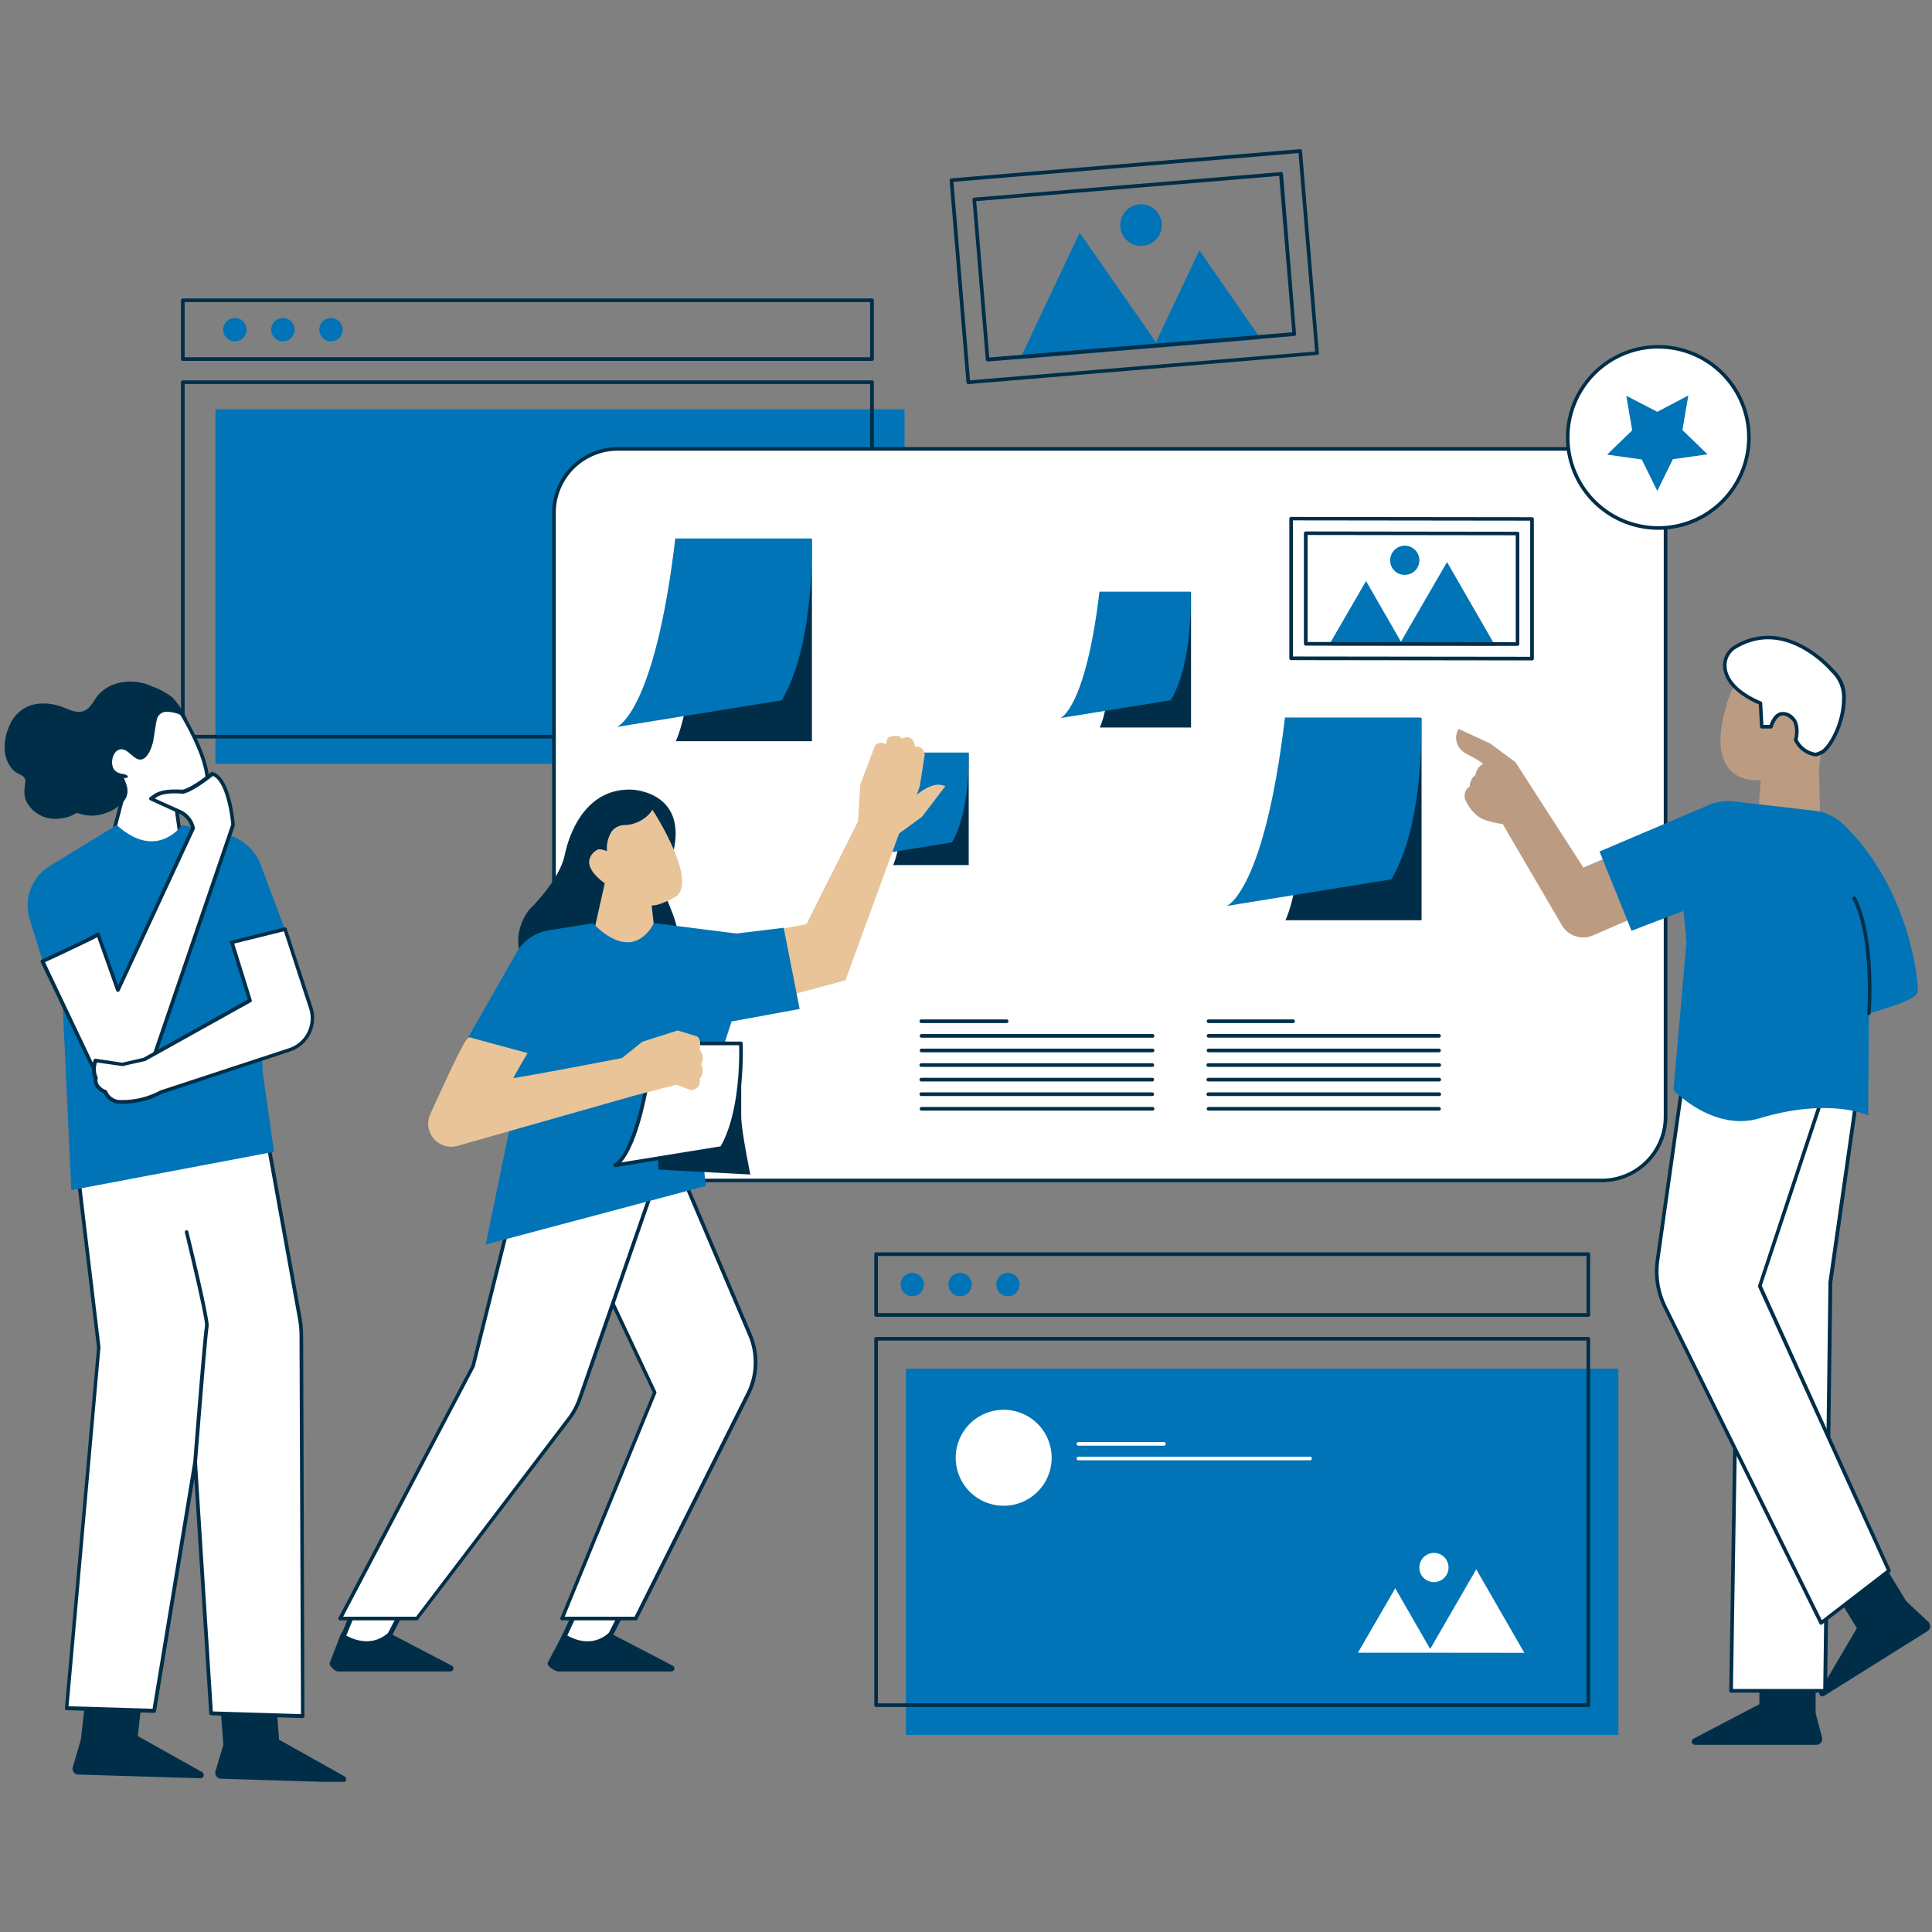
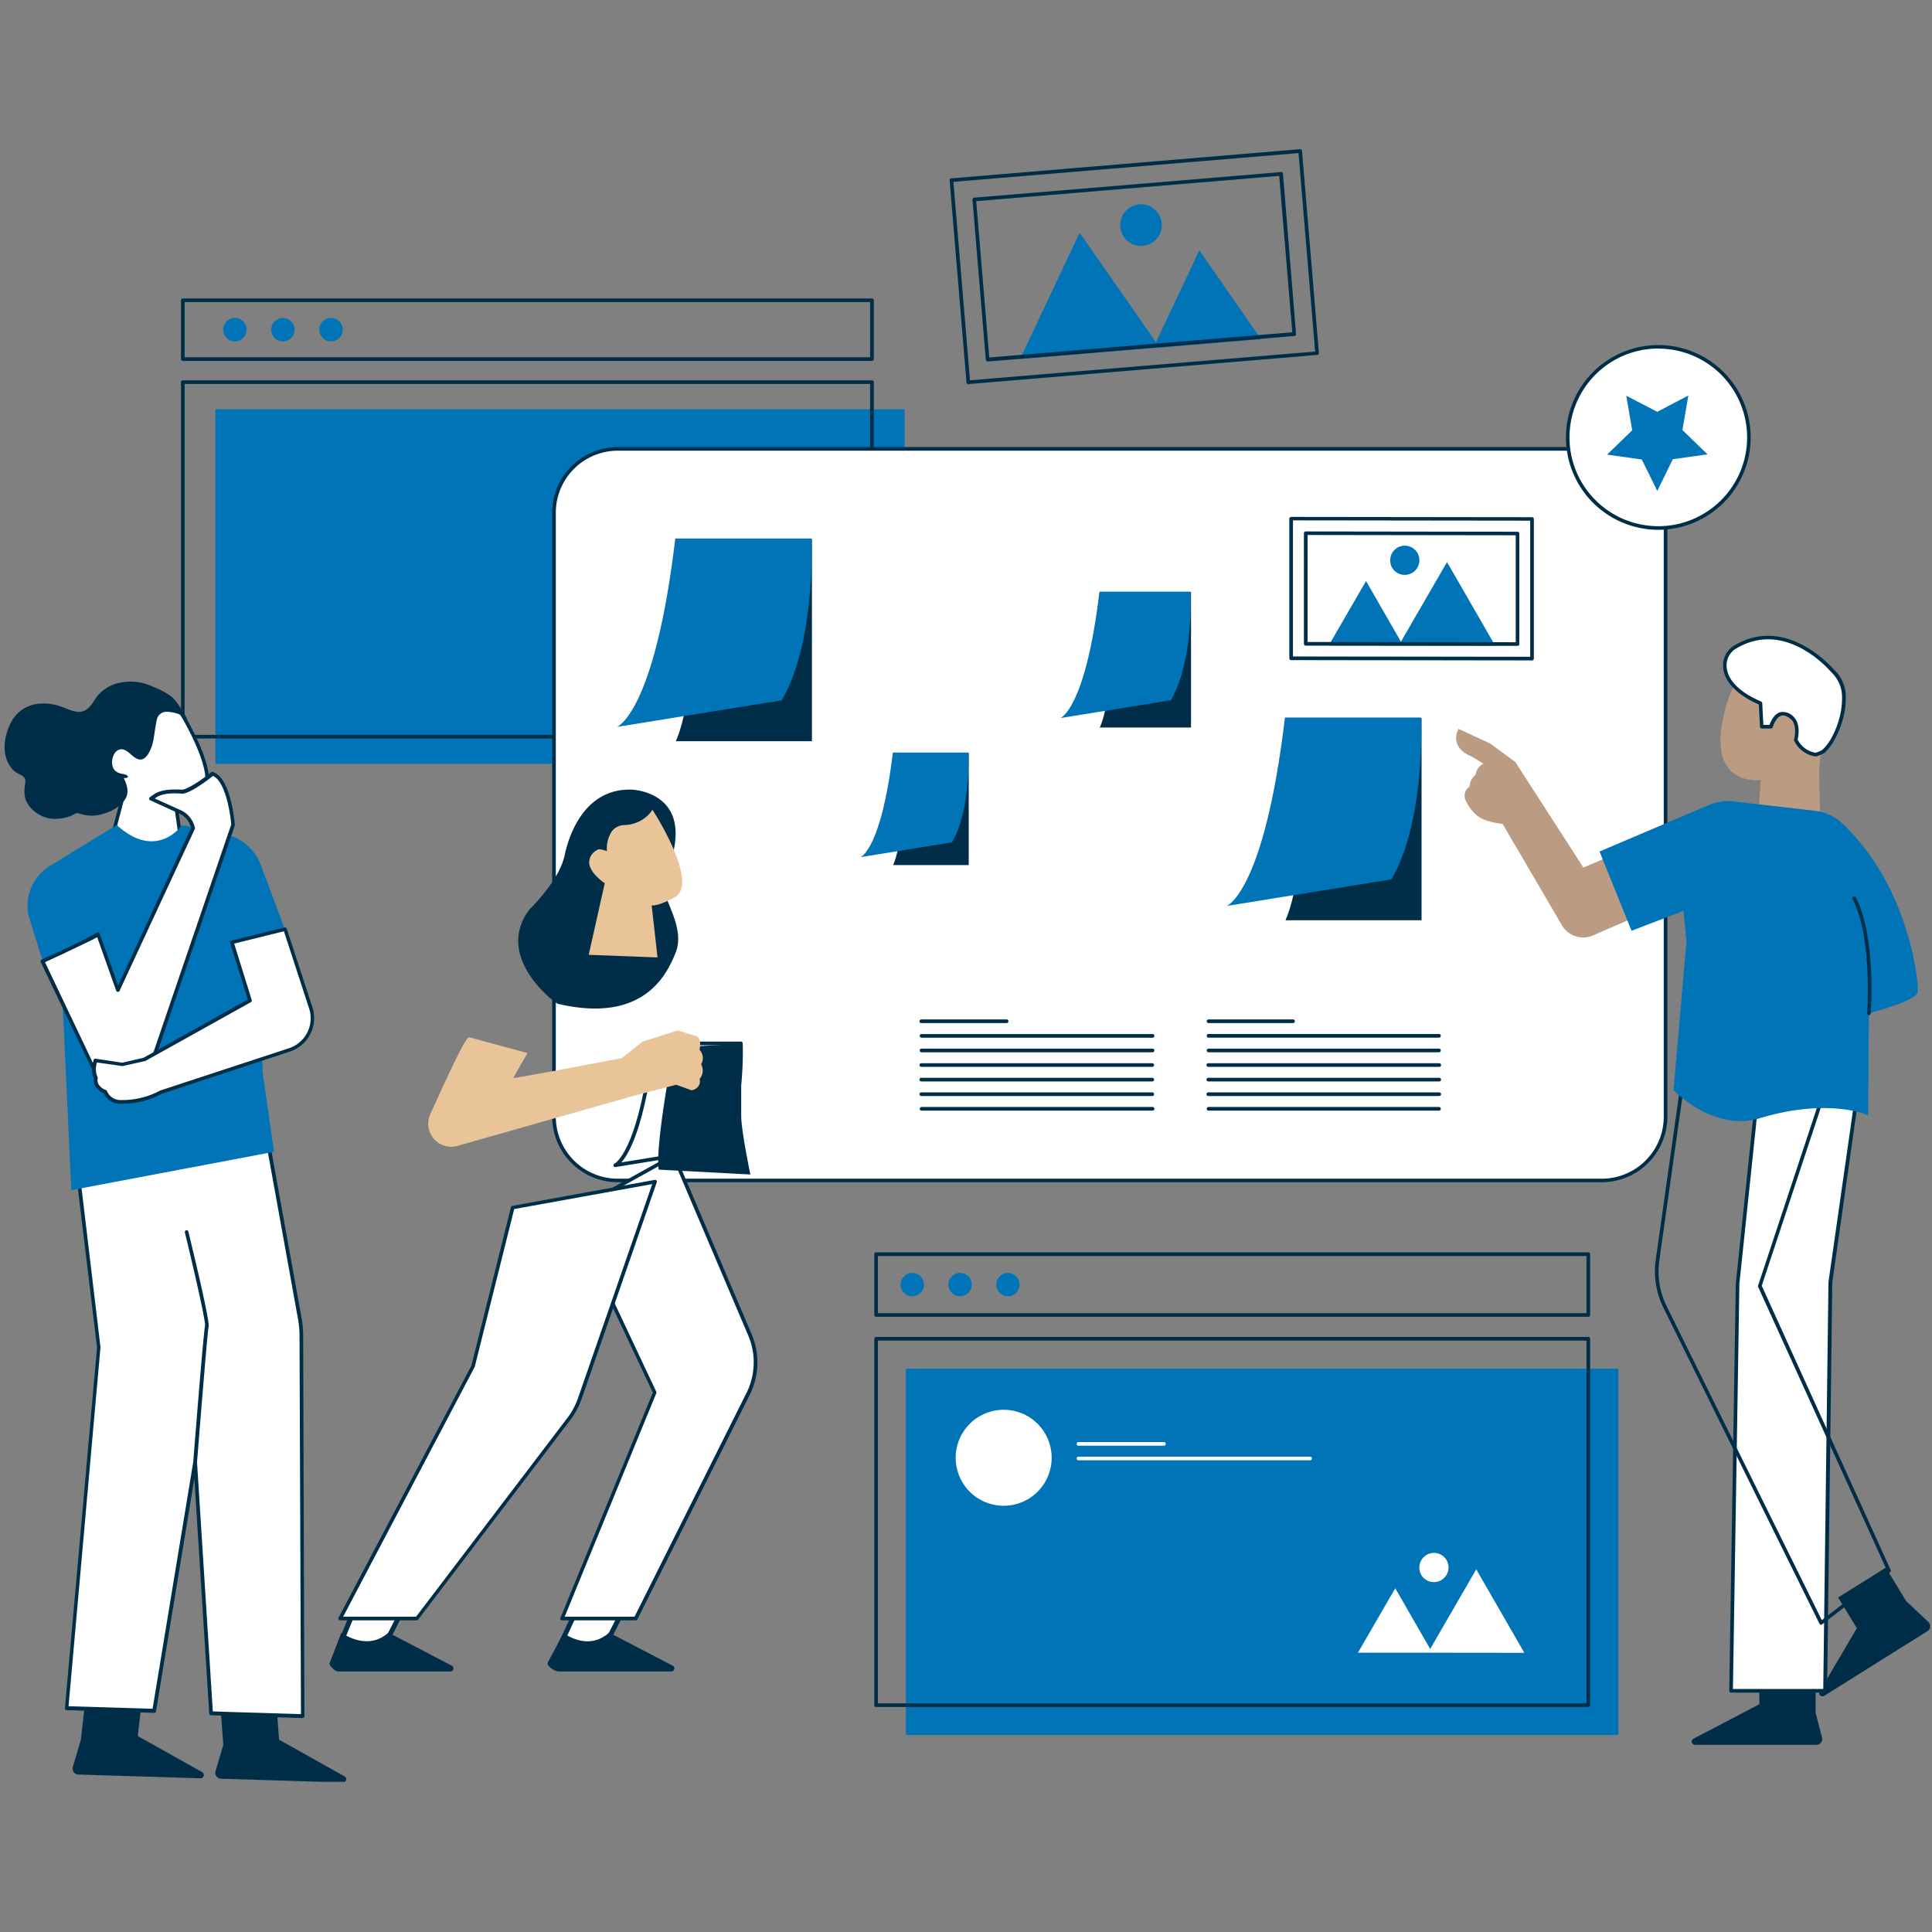
<svg xmlns="http://www.w3.org/2000/svg" width="1000" viewBox="0 0 750 750" height="1000" version="1.0">
  <rect x="0" y="0" width="750" height="750" fill="#808080" stroke="none" />
  <defs>
    <clipPath id="a">
      <path d="M28 658h107v33.703H28Zm0 0" />
    </clipPath>
    <clipPath id="b">
      <path d="M368 57.953h144V150H368Zm0 0" />
    </clipPath>
  </defs>
  <path fill="#002e49" d="M705.2 677.344h-47.18a1.252 1.252 0 0 1-1.25-.965c-.07-.29-.043-.567.082-.832.125-.27.316-.469.582-.602l25.554-13.379v-14.324h21.832v17.723l2.492 9.527c.043.168.07.332.075.504.008.172-.004.34-.04.508a2.316 2.316 0 0 1-.402.926 2.237 2.237 0 0 1-.77.656c-.152.078-.308.14-.472.184a2.493 2.493 0 0 1-.504.074ZM748.227 633.223 708.18 658.3c-.246.164-.52.23-.813.203a1.21 1.21 0 0 1-.762-.348 1.214 1.214 0 0 1-.375-.75c-.039-.297.02-.57.176-.82l14.418-24.535-7.265-11.906 18.511-11.59 7.91 13.004 8.606 8.078c.125.117.234.25.332.394.094.149.172.301.234.465.059.16.102.328.121.504a2.266 2.266 0 0 1-.645 1.898c-.12.122-.253.23-.401.325Zm0 0" />
  <path fill="#fff" d="m243.445 621.992-8.906 17.496-16.383-2.34 7.04-15.097Zm-104.851.227-6.153 14.945 16.477 2.324 8.887-17.496Zm0 0" />
  <path fill="#0074b7" d="M351.145 296.512H83.62V158.879h267.524ZM128.496 123.437a4.56 4.56 0 0 0-1.738.348c-.278.113-.54.254-.785.422a4.57 4.57 0 0 0-1.258 1.254c-.164.25-.305.512-.418.785a4.414 4.414 0 0 0-.348 1.742c0 .297.031.594.086.887.059.293.145.578.262.852.113.277.254.539.418.789a4.603 4.603 0 0 0 1.258 1.254c.246.164.507.304.785.417.273.118.558.204.851.262.293.059.59.086.887.086a4.377 4.377 0 0 0 1.742-.348c.278-.113.54-.253.785-.417a4.504 4.504 0 0 0 1.254-1.254 4.56 4.56 0 0 0 .422-4.27 4.48 4.48 0 0 0-.422-.785 4.322 4.322 0 0 0-.562-.688 4.17 4.17 0 0 0-.692-.566 4.218 4.218 0 0 0-.785-.422 4.65 4.65 0 0 0-1.742-.347Zm-18.644 0a4.678 4.678 0 0 0-1.742.34c-.278.114-.54.254-.79.418a4.602 4.602 0 0 0-1.683 2.04 4.571 4.571 0 0 0-.352 1.742 4.518 4.518 0 0 0 .344 1.742c.113.277.25.539.418.785.164.25.351.48.562.691a4.4 4.4 0 0 0 .692.57c.246.165.508.305.785.423a4.65 4.65 0 0 0 1.742.347 4.518 4.518 0 0 0 1.742-.344c.278-.113.54-.254.785-.421.25-.165.48-.352.692-.563.21-.21.402-.441.566-.691.168-.246.309-.512.422-.786a4.69 4.69 0 0 0 .348-1.742c0-.297-.031-.593-.09-.886a4.354 4.354 0 0 0-.676-1.637 4.54 4.54 0 0 0-1.246-1.254 4.583 4.583 0 0 0-.785-.418 4.34 4.34 0 0 0-.848-.262 4.847 4.847 0 0 0-.886-.094Zm-18.665 0a4.56 4.56 0 0 0-2.527.77 4.309 4.309 0 0 0-.687.566 4.57 4.57 0 0 0-.567.688c-.164.25-.304.512-.422.785a4.69 4.69 0 0 0-.257.856 4.49 4.49 0 0 0-.086.886 4.518 4.518 0 0 0 1.332 3.215c.21.211.441.399.687.567.25.164.512.304.79.417.273.118.558.204.85.262.294.059.59.086.888.086a4.49 4.49 0 0 0 1.742-.347c.273-.114.535-.254.785-.418.25-.168.476-.356.687-.567.215-.21.403-.441.567-.687a4.56 4.56 0 0 0 .766-2.527c.003-.302-.024-.598-.083-.891a4.583 4.583 0 0 0-1.242-2.332 4.478 4.478 0 0 0-1.48-.984 4.56 4.56 0 0 0-1.742-.344Zm0 0" />
  <g clip-path="url(#a)">
    <path fill="#002e49" d="m77.77 690.328-47.387-1.453a2.08 2.08 0 0 1-.516-.074 2.145 2.145 0 0 1-.484-.188c-.156-.082-.301-.18-.43-.293a2.177 2.177 0 0 1-.605-.84 2.036 2.036 0 0 1-.145-.5 2.272 2.272 0 0 1 .066-1.031l3.114-10.586 1.887-16.61 21.855.661-1.625 14.531 24.969 13.985c.258.148.441.36.554.633a1.278 1.278 0 0 1-.445 1.527c-.242.172-.512.25-.808.238Zm56.05-.7-25.476-14.284L107.246 661l-21.851-.66 1.3 16.984-3.035 10.246a2.308 2.308 0 0 0-.063 1.031 2.2 2.2 0 0 0 .15.497 2.315 2.315 0 0 0 1.031 1.133c.152.082.312.144.48.19.168.044.34.071.515.075l47.407 1.453c.273-.011.52-.101.734-.273.215-.168.36-.387.43-.653a1.216 1.216 0 0 0-.035-.78 1.24 1.24 0 0 0-.489-.614Zm0 0" />
  </g>
  <path fill="#fff" d="m28.762 443.11 16.984-8.438-.812-2.926 8.55-.906 28.172-13.926.305 10.965 18.871-1.98 15.473 85.636c.402 2.254.605 4.524.605 6.813l.508 147.785-35.516-1.074-6.187-97.38-15.684 95.567-.152.887-33.969-1.04 12.477-139.988-9.532-79.261Zm0 0" />
  <path fill="#002e49" d="M117.684 518.426a38.85 38.85 0 0 0-.641-6.926l-15.457-85.621a.692.692 0 0 0-.273-.445.676.676 0 0 0-.5-.141l-18.118 1.887-.28-10.192a.684.684 0 0 0-.099-.336.621.621 0 0 0-.246-.246.673.673 0 0 0-.336-.097.641.641 0 0 0-.34.078l-28.062 13.87-8.418.868a.836.836 0 0 0-.527.32.653.653 0 0 0-.094.586l.68 2.36-16.532 8.168c-.296.152-.421.39-.378.718l9.605 79.864-12.473 139.992c-.011.199.043.375.168.527.137.153.305.23.512.227l33.969 1.039a.682.682 0 0 0 .468-.156.672.672 0 0 0 .247-.43l14.89-90.32 5.774 91.171a.697.697 0 0 0 .218.477.708.708 0 0 0 .48.203l35.516 1.074c.2 0 .368-.07.512-.207a.707.707 0 0 0 .227-.511ZM82.62 664.379l-6.133-96.7c1.602-20.343 4.114-51.14 4.492-52.593.602-2.172-6.437-31.16-7.851-36.953a.687.687 0 0 0-.309-.445.681.681 0 0 0-.535-.09.678.678 0 0 0-.437.32.664.664 0 0 0-.078.535c3.187 13.098 8.152 34.516 7.832 36.254-.586 2.074-4.172 47.574-4.586 52.84L59.238 663.34l-32.629-.98 12.399-139.387-9.438-79.262v-.227l16.61-8.191a.694.694 0 0 0 .324-.352.69.69 0 0 0 .035-.476l-.586-2.133 7.66-.719h.246l27.121-13.566.262 9.851c.012.2.09.368.242.5a.688.688 0 0 0 .532.18l18.25-1.89 15.343 84.925c.426 2.25.645 4.52.66 6.813l.567 146.992Zm0 0" />
  <path fill="#0074b7" d="M351.676 531.297h276.582V673.53H351.676Zm0 0" />
  <path fill="#002e49" d="M338.504 286.68H70.977a.677.677 0 0 1-.508-.2.667.667 0 0 1-.211-.5V148.352c0-.2.07-.364.21-.504a.688.688 0 0 1 .509-.196h267.527a.674.674 0 0 1 .504.196c.14.14.21.304.21.504V285.98c0 .2-.07.364-.21.5a.662.662 0 0 1-.504.2Zm-266.828-1.414h266.09v-136.2H71.676Zm266.828-145.164H70.977a.673.673 0 0 1-.508-.196.673.673 0 0 1-.211-.5V116.57c0-.199.07-.367.21-.507a.69.69 0 0 1 .509-.211h267.527c.195 0 .367.07.504.21.14.141.21.31.21.508v22.836c0 .196-.07.364-.21.5a.659.659 0 0 1-.504.196Zm-266.828-1.415h266.09V117.27H71.676Zm0 0" />
  <path fill="#fff" d="M646.582 199.04V433.5c0 .813-.043 1.621-.121 2.43a26.394 26.394 0 0 1-.36 2.402 25.33 25.33 0 0 1-.593 2.356c-.238.777-.512 1.539-.82 2.289a24.882 24.882 0 0 1-3.742 6.23 24.533 24.533 0 0 1-1.634 1.797 24.592 24.592 0 0 1-3.753 3.078 24.456 24.456 0 0 1-4.277 2.29 24.497 24.497 0 0 1-4.648 1.41c-.794.16-1.595.28-2.404.359a25.09 25.09 0 0 1-2.425.12H239.82c-.812 0-1.62-.034-2.43-.113a25.047 25.047 0 0 1-2.41-.351 25.766 25.766 0 0 1-2.363-.586 24.597 24.597 0 0 1-4.496-1.855 23.965 23.965 0 0 1-2.09-1.247c-.68-.449-1.332-.933-1.96-1.445a24.65 24.65 0 0 1-1.805-1.633 24.568 24.568 0 0 1-4.348-5.84 24.095 24.095 0 0 1-1.047-2.199 24.593 24.593 0 0 1-1.418-4.652 25.003 25.003 0 0 1-.363-2.406 25.314 25.314 0 0 1-.121-2.434V199.04c0-.81.043-1.622.12-2.427.083-.808.204-1.61.36-2.402.16-.797.36-1.582.594-2.36.238-.773.512-1.535.82-2.285a25.068 25.068 0 0 1 2.293-4.28c.45-.673.934-1.325 1.45-1.95a24.54 24.54 0 0 1 3.434-3.43 24.882 24.882 0 0 1 4.035-2.7c.714-.382 1.448-.726 2.195-1.038.75-.309 1.511-.582 2.289-.816a24.733 24.733 0 0 1 2.355-.594 24.979 24.979 0 0 1 4.832-.477h382.059c.812 0 1.62.04 2.425.121a24.517 24.517 0 0 1 4.762.95c.774.234 1.54.507 2.29.816.745.312 1.48.656 2.195 1.039a24.882 24.882 0 0 1 8.918 8.078 25.068 25.068 0 0 1 2.293 4.281c.308.75.582 1.512.82 2.286.234.777.433 1.562.594 2.359.156.793.277 1.594.359 2.402.078.805.121 1.617.121 2.426Zm0 0" />
  <path fill="#002e49" d="M621.805 458.941H239.82a25.428 25.428 0 0 1-12-3.02 27.06 27.06 0 0 1-2.144-1.284 25.686 25.686 0 0 1-5.535-5.02 25.686 25.686 0 0 1-1.493-2.008c-.46-.695-.89-1.406-1.285-2.144-.39-.735-.75-1.488-1.07-2.258a26.32 26.32 0 0 1-.844-2.352 25.328 25.328 0 0 1-.977-4.895 25.434 25.434 0 0 1-.128-2.495V199.039c.004-.832.043-1.664.129-2.496a25.328 25.328 0 0 1 2.89-9.504 24.97 24.97 0 0 1 2.777-4.152 25.051 25.051 0 0 1 1.676-1.852 26.01 26.01 0 0 1 1.852-1.68 26.666 26.666 0 0 1 2.008-1.488 25.933 25.933 0 0 1 4.402-2.355 25.607 25.607 0 0 1 9.742-1.95h381.985c.832 0 1.668.043 2.496.125a24.98 24.98 0 0 1 2.472.368c.817.164 1.625.367 2.426.61a25.356 25.356 0 0 1 4.61 1.914c.738.39 1.453.82 2.144 1.284.695.461 1.363.957 2.008 1.489.644.527 1.262 1.09 1.851 1.68.59.59 1.153 1.206 1.68 1.85a24.024 24.024 0 0 1 1.488 2.009c.465.691.895 1.406 1.286 2.144a25.356 25.356 0 0 1 1.914 4.61 25.153 25.153 0 0 1 .977 4.898c.081.832.124 1.664.124 2.496V433.5c0 .836-.043 1.668-.129 2.496a25.831 25.831 0 0 1-.98 4.89 25.18 25.18 0 0 1-.848 2.352c-.316.77-.676 1.52-1.07 2.254a25.234 25.234 0 0 1-2.774 4.145 26.009 26.009 0 0 1-1.68 1.851 26.927 26.927 0 0 1-1.85 1.676 24.879 24.879 0 0 1-2.009 1.484 25.234 25.234 0 0 1-6.75 3.192 24.98 24.98 0 0 1-4.895.977c-.827.081-1.66.124-2.491.124ZM239.82 174.961c-.785 0-1.574.039-2.355.117-.785.078-1.563.192-2.336.348-.774.152-1.535.344-2.29.574a24.127 24.127 0 0 0-6.383 3.02 24 24 0 0 0-6.637 6.637c-.436.656-.839 1.331-1.214 2.027a23.616 23.616 0 0 0-1.007 2.132c-.301.727-.567 1.47-.797 2.223-.23.754-.422 1.516-.574 2.29-.157.773-.27 1.55-.348 2.335-.078.781-.117 1.57-.117 2.356V433.5c0 .79.039 1.574.117 2.36.078.785.191 1.562.348 2.335.152.774.343 1.535.574 2.29a24.128 24.128 0 0 0 1.805 4.355 24.54 24.54 0 0 0 2.62 3.922c.5.61 1.032 1.191 1.587 1.75a24.93 24.93 0 0 0 1.75 1.586c.609.496 1.242.968 1.894 1.406.656.437 1.332.84 2.027 1.21.696.376 1.407.712 2.133 1.013.727.3 1.469.566 2.223.796.754.23 1.515.422 2.289.575.773.156 1.55.27 2.336.347.781.078 1.57.118 2.355.118h381.985a23.794 23.794 0 0 0 4.691-.465 23.07 23.07 0 0 0 2.29-.575c.753-.23 1.495-.496 2.222-.796.73-.301 1.441-.637 2.137-1.012a24.074 24.074 0 0 0 2.023-1.211 24.76 24.76 0 0 0 1.894-1.406 24 24 0 0 0 4.742-5.234c.438-.653.844-1.329 1.216-2.024.37-.695.707-1.406 1.007-2.133.305-.727.57-1.469.797-2.223.23-.754.422-1.515.574-2.289.157-.773.274-1.55.352-2.336.074-.785.113-1.57.117-2.359V199.04c0-.79-.039-1.575-.117-2.36a23.549 23.549 0 0 0-.348-2.336 23.069 23.069 0 0 0-.574-2.29 23.559 23.559 0 0 0-1.805-4.359 23.83 23.83 0 0 0-4.203-5.676 23.999 23.999 0 0 0-1.75-1.585 22.956 22.956 0 0 0-1.898-1.41 23.503 23.503 0 0 0-2.024-1.215 25.323 25.323 0 0 0-2.132-1.012c-.73-.3-1.473-.567-2.227-.797a23.069 23.069 0 0 0-2.289-.574 23.795 23.795 0 0 0-4.695-.465Zm0 0" />
  <path fill="#002e49" d="M262.336 287.738c6.906-14.55 12.266-76.207 12.266-76.207l40.593-2.3v78.507Zm289.512 69.504v-78.488l-40.594 2.285s-5.36 61.652-12.246 76.203Zm-89.493-74.828v-52.613l-27.21 1.547s-3.586 41.328-8.211 51.066ZM235.086 640.523l-18.305-2.62 7.813-16.852h20.379Zm-15.55-4.113 14.472 2.059 7.91-15.551h-16.137Zm-70.165 4.113-18.25-2.62 6.832-16.626 21.305-.246Zm-15.55-4.132 14.511 2.078 7.906-15.532-16.984.208Zm0 0" />
  <path fill="#002e49" d="M218.742 633.918s9.438 7.379 17.719-.148l24.723 12.87c.234.13.406.317.511.563a1.177 1.177 0 0 1-.343 1.399 1.16 1.16 0 0 1-.715.265h-43.782c-1.378 0-4.625-2.039-4.265-3.36Zm-90.847 11.852c-.286.32 1.886 3.097 3.359 3.097h43.629a1.16 1.16 0 0 0 .715-.265c.21-.168.343-.38.41-.641a1.152 1.152 0 0 0-.067-.758 1.14 1.14 0 0 0-.511-.562l-24.625-12.871c-8.344 7.546-18.27 0-18.27 0ZM346.71 335.82c3.774-8.074 6.813-42.308 6.813-42.308l22.536-1.285v43.593Zm0 0" />
  <path fill="#0074b7" d="M346.598 292.133h29.347s1.075 22.101-6.379 34.855l-35.5 5.758s8.079-3.039 12.532-40.613Zm0 0" />
-   <path fill="#e8c498" d="m367 305.176-9.117 11.945-8.832 6.414-20.852 57.012-42.992 11.59-2.848-27.48 30.684-5.907 20.043-39.895.867-14.246 5.793-15.27.192-.167c.39-.332.832-.563 1.328-.692.5-.132 1-.144 1.5-.046.379.101.718.277 1.02.53l.905-2.605.399-.152c.508-.207 3.148-1.168 4.547 0 .222.168.398.379.527.625.93-.605 1.93-.77 3-.492a3.341 3.341 0 0 1 1.387 1.258c.34.55.508 1.152.5 1.8v.454a3.32 3.32 0 0 1 1.89.128 3.54 3.54 0 0 1 1.395 1.2c.36.52.566 1.097.625 1.726v.172l-1.89 12.059-1.15 3.398c2.49-2.098 6.282-4.492 9.72-3.777Zm0 0" />
  <path fill="#fff" d="m261.563 448.598 29.57 69.507a26.916 26.916 0 0 1 1.687 5.54 27.333 27.333 0 0 1-.25 11.512 27.24 27.24 0 0 1-1.925 5.46l-43.88 87.68h-28.609l35.969-87.735-32.758-69.636Zm0 0" />
  <path fill="#002e49" d="M246.766 629.012h-28.61a.697.697 0 0 1-.586-.32.645.645 0 0 1 0-.66l35.86-87.454-32.707-69.332a.652.652 0 0 1-.043-.52.642.642 0 0 1 .347-.386l40.196-22.324a.565.565 0 0 1 .566 0 .653.653 0 0 1 .434.394l29.554 69.485a28.15 28.15 0 0 1 2.238 11.605 28 28 0 0 1-.753 5.89 28.194 28.194 0 0 1-1.977 5.606l-43.875 87.695a.7.7 0 0 1-.644.32Zm-27.551-1.414h27.117L290 540.297a26.429 26.429 0 0 0 1.871-5.305c.438-1.836.672-3.695.711-5.582a26.438 26.438 0 0 0-2.129-10.984l-29.25-68.79-38.914 21.61 32.48 69.031c.09.188.09.38 0 .567ZM216.57 389.684c-1.035-.247-24.89-18.004-11.132-36.54 0 0 11.664-11.132 13.777-21.19 2.113-10.06 8.965-25.95 25.95-25.423 0 0 21.19.531 16.417 23.309 0 0-5.832 11.113-3.172 18.004 2.66 6.886 6.871 14.832 3.774 22.25-3.094 7.414-11.72 27.55-45.614 19.59Zm0 0" />
  <path fill="#e8c498" d="M264.523 344.805a5.436 5.436 0 0 1-1.007 2.129 5.466 5.466 0 0 1-1.801 1.511c-4.059 2.153-6.926 3.153-8.738 3.059l2.28 20.176-26.722-1.02 6.23-27.8c-1.605-1.114-6.097-4.567-6.058-8.266a5.587 5.587 0 0 1 1.012-2.836c.297-.422.64-.793 1.035-1.117a5.585 5.585 0 0 1 1.293-.801l.226-.133h.247a7.748 7.748 0 0 1 3.113.754 12.144 12.144 0 0 1 .293-4.043 12.238 12.238 0 0 1 1.594-3.73 6.23 6.23 0 0 1 2.14-1.735c.84-.418 1.73-.64 2.672-.664a13.525 13.525 0 0 0 5.578-1.312 13.53 13.53 0 0 0 4.555-3.48l.812-1.15.735 1.188c.586.848 12.87 20.457 10.511 29.27Zm0 0" />
  <path fill="#fff" d="m254.277 458.754-29.195 84.203a28.038 28.038 0 0 1-3.773 7.438l-59.485 77.902h-29.797l51.594-97.832 15.418-61.653Zm0 0" />
  <path fill="#002e49" d="M161.824 629.012h-29.797a.65.65 0 0 1-.605-.36.639.639 0 0 1 0-.675L183 530.125l15.344-61.484c.07-.301.258-.477.562-.528l55.239-10.078c.27-.055.496.02.68.227a.73.73 0 0 1 .132.699l-29.195 84.184a29.729 29.729 0 0 1-3.961 7.55l-59.41 77.942a.674.674 0 0 1-.567.375Zm-28.61-1.414h28.31l59.105-77.657a27.656 27.656 0 0 0 3.773-7.246l28.801-83.039-53.598 9.703-15.304 61.22Zm0 0" />
-   <path fill="#0074b7" d="M310.422 391.684 284 396.53c-1.227 3.774-8.473 25.91-9.906 33.649-2.473 13.21-.172 29.215-.153 29.363l.114.832-85.508 22.742 11.777-57.164-19.984-20.758 20.89-36.668a17.828 17.828 0 0 1 2.348-2.71 17.73 17.73 0 0 1 2.84-2.188 17.942 17.942 0 0 1 6.68-2.5l17.101-2.7.336.34c5.305 5.305 10.211 7.551 14.55 6.907 5.532-.922 8.36-6.606 8.38-6.66l.305-.606h.66l31.515 3.985 18.285-2.227Zm0 0" />
  <path fill="#002e49" d="M255.691 454.055c-1.414-9.832 5.813-47.387 5.813-47.387l26.234-1.492v28.117c0 5.664 3.547 22.648 3.547 22.648Zm0 0" />
-   <path fill="#fff" d="M253.445 405.063h34.18s1.227 25.742-7.438 40.593l-41.347 6.719s9.418-3.492 14.605-47.313Zm0 0" />
  <path fill="#002e49" d="M238.84 453.055a.675.675 0 0 1-.434-.145.643.643 0 0 1-.246-.387.716.716 0 0 1 .434-.847s9.117-4.305 14.156-46.707a.694.694 0 0 1 .234-.442.692.692 0 0 1 .461-.183h34.18c.188 0 .352.066.484.199a.666.666 0 0 1 .211.48c0 1.059 1.153 26.137-7.547 40.993a.59.59 0 0 1-.492.336l-41.347 6.703Zm15.25-47.293c-3.774 31.156-9.7 41.875-12.871 45.48l38.515-6.23c7.551-13.207 7.305-35.137 7.192-39.25Zm0 0" />
  <path fill="#e8c498" d="M271.582 418.82c.254.934.14 1.82-.34 2.66-.637.961-1.523 1.54-2.66 1.735h-.246l-5.813-2.113-16.191 4.191-68.691 19.531a8.99 8.99 0 0 1-2.516.348 8.783 8.783 0 0 1-2.508-.375 8.947 8.947 0 0 1-5.586-4.867 8.964 8.964 0 0 1 .004-7.41c13.512-29.797 14.36-29.797 15.266-29.797h.113l22.383 6.074-.625 1.058c-1.887 3.207-3.906 6.774-4.926 8.665 5.852-.872 27.367-4.91 42.18-7.778l7.926-6.34 13.718-4.379 7.325 2.247h.113c1.719 1.132 1.34 3.98 1.055 5.246.351.375.632.796.843 1.265a4.747 4.747 0 0 1 .32 2.98 4.71 4.71 0 0 1-.558 1.415 4.833 4.833 0 0 1 .617 2.918c-.05.504-.18.992-.387 1.457-.203.465-.476.89-.816 1.27Zm0 0" />
  <path fill="#0074b7" d="M447.676 135.176v-.094l-51.711 4.305L419.12 90.32l29.629 42.555 16.836-35.703 23.945 34.516Zm-4.059-39.742a7.867 7.867 0 0 0 1.563-.29c.507-.144 1-.34 1.472-.585a8.264 8.264 0 0 0 1.332-.864 8.072 8.072 0 0 0 2.656-3.879 8.056 8.056 0 0 0 .344-3.136 7.974 7.974 0 0 0-.887-3.031 7.839 7.839 0 0 0-.867-1.329 7.825 7.825 0 0 0-1.113-1.132 7.938 7.938 0 0 0-1.312-.895 7.88 7.88 0 0 0-1.461-.617 8.11 8.11 0 0 0-1.551-.324 8.315 8.315 0 0 0-1.59-.012 8.199 8.199 0 0 0-1.558.3c-.508.153-1 .352-1.47.598-.468.25-.91.54-1.323.875a8.03 8.03 0 0 0-1.13 1.117c-.34.407-.636.844-.886 1.313a8.312 8.312 0 0 0-.617 1.465 7.836 7.836 0 0 0-.313 1.555 7.97 7.97 0 0 0-.008 1.585c.051.528.149 1.04.297 1.547a8.144 8.144 0 0 0 1.457 2.774 8.182 8.182 0 0 0 2.402 2.008 7.985 7.985 0 0 0 2.988.938c.524.058 1.052.065 1.575.019Zm0 0" />
  <path fill="#fff" d="m501.29 201.379 93.51.113v54.2l-93.51-.114Zm0 0" />
  <path fill="#002e49" d="m594.742 256.371-93.508-.113c-.199 0-.367-.07-.511-.207a.66.66 0 0 1-.207-.492v-54.2a.69.69 0 0 1 .21-.488.689.689 0 0 1 .489-.207l93.508.113a.68.68 0 0 1 .5.203c.14.133.21.301.218.493v54.199c0 .195-.07.36-.207.496a.663.663 0 0 1-.492.203Zm-92.812-1.527 92.093.113v-52.84l-92.093-.113Zm0 0" />
  <path fill="#0074b7" d="M544.715 250.578H515.8l14.496-25.023 13.547 23.55 17.89-30.91 18.664 32.403Zm.508-27.422a5.607 5.607 0 0 0 3.175-.898c.313-.2.606-.43.875-.692a5.73 5.73 0 0 0 1.262-1.824c.145-.344.258-.695.336-1.062.078-.364.121-.735.125-1.106a5.682 5.682 0 0 0-.402-2.184 5.941 5.941 0 0 0-.516-.988 5.527 5.527 0 0 0-.7-.867 5.766 5.766 0 0 0-1.831-1.25 5.677 5.677 0 0 0-4.352-.031 5.944 5.944 0 0 0-.984.523 5.521 5.521 0 0 0-.863.703 5.54 5.54 0 0 0-.711.86 5.603 5.603 0 0 0-.852 2.047c-.074.367-.11.734-.11 1.11a5.557 5.557 0 0 0 3.402 5.223 5.38 5.38 0 0 0 2.146.436Zm0 0" />
  <path fill="#fff" d="M678.95 169.79a36.033 36.033 0 0 1-.676 6.867 35.42 35.42 0 0 1-2.004 6.602 35.548 35.548 0 0 1-1.477 3.12 35.623 35.623 0 0 1-1.777 2.965 34.644 34.644 0 0 1-2.059 2.773c-.73.89-1.504 1.742-2.316 2.559a34.32 34.32 0 0 1-2.563 2.32 33.91 33.91 0 0 1-2.773 2.055 34.928 34.928 0 0 1-6.082 3.254 35.024 35.024 0 0 1-6.605 2.004c-1.13.222-2.27.394-3.415.507-1.148.11-2.297.168-3.45.168-1.155 0-2.304-.058-3.452-.168a35.965 35.965 0 0 1-3.414-.507 35.024 35.024 0 0 1-6.602-2.004 34.928 34.928 0 0 1-6.086-3.254 33.91 33.91 0 0 1-2.773-2.055 34.32 34.32 0 0 1-2.563-2.32 35.915 35.915 0 0 1-2.316-2.559 34.644 34.644 0 0 1-2.059-2.773c-.64-.961-1.234-1.95-1.777-2.965a35.548 35.548 0 0 1-1.477-3.121 35.42 35.42 0 0 1-1.164-3.254 35.221 35.221 0 0 1-.836-3.348 34.829 34.829 0 0 1-.507-3.418 35.1 35.1 0 0 1-.172-3.449c0-1.152.058-2.305.172-3.45a35.597 35.597 0 0 1 1.344-6.77 35.344 35.344 0 0 1 2.64-6.374 34.928 34.928 0 0 1 1.777-2.96 34.643 34.643 0 0 1 2.059-2.774 35.084 35.084 0 0 1 13.738-10.188 34.226 34.226 0 0 1 3.25-1.164 33.896 33.896 0 0 1 3.352-.84 34.751 34.751 0 0 1 6.867-.675 35.095 35.095 0 0 1 16.59 4.156 34.887 34.887 0 0 1 5.734 3.832 35.084 35.084 0 0 1 4.879 4.879c.734.89 1.418 1.816 2.059 2.773a34.928 34.928 0 0 1 3.254 6.086 35.344 35.344 0 0 1 1.164 3.25c.332 1.106.613 2.223.84 3.352a35.849 35.849 0 0 1 .675 6.867Zm0 0" />
  <path fill="#002e49" d="M643.754 205.664c-1.176 0-2.348-.059-3.516-.172a36.121 36.121 0 0 1-3.48-.52 35.437 35.437 0 0 1-6.727-2.038 35.835 35.835 0 0 1-6.199-3.313 36.004 36.004 0 0 1-2.828-2.098 34.672 34.672 0 0 1-2.606-2.363 35.535 35.535 0 0 1-4.46-5.433 36.213 36.213 0 0 1-1.81-3.016 35.325 35.325 0 0 1-1.503-3.184 35.138 35.138 0 0 1-1.184-3.312 34.073 34.073 0 0 1-.855-3.414 34.595 34.595 0 0 1-.516-3.48 35.174 35.174 0 0 1 0-7.028 34.93 34.93 0 0 1 .516-3.48c.226-1.153.512-2.29.855-3.415a35.535 35.535 0 0 1 2.688-6.492 35.654 35.654 0 0 1 3.906-5.847 36.355 36.355 0 0 1 4.969-4.97 36.003 36.003 0 0 1 5.844-3.905 36.965 36.965 0 0 1 3.183-1.504 35.535 35.535 0 0 1 3.313-1.184 34.342 34.342 0 0 1 3.414-.855 34.93 34.93 0 0 1 3.48-.516 35.193 35.193 0 0 1 7.028 0 34.93 34.93 0 0 1 3.48.516c1.152.226 2.29.511 3.414.855 1.125.34 2.23.734 3.313 1.184 1.086.449 2.144.953 3.183 1.504a36.003 36.003 0 0 1 5.844 3.906 36.355 36.355 0 0 1 4.969 4.969 36.003 36.003 0 0 1 3.906 5.847 35.253 35.253 0 0 1 1.504 3.18 35.437 35.437 0 0 1 2.04 6.727c.23 1.152.401 2.312.519 3.48.113 1.168.171 2.34.171 3.516 0 1.171-.058 2.343-.172 3.511a35.76 35.76 0 0 1-.519 3.48 35.152 35.152 0 0 1-2.04 6.727 35.325 35.325 0 0 1-1.503 3.184 36.003 36.003 0 0 1-3.906 5.844 35.535 35.535 0 0 1-2.364 2.605c-.828.832-1.699 1.621-2.605 2.363a36.003 36.003 0 0 1-5.844 3.907 36.298 36.298 0 0 1-6.496 2.691c-1.125.34-2.262.625-3.414.852-1.152.23-2.312.402-3.48.52-1.168.112-2.34.171-3.512.171Zm0-70.355c-1.133 0-2.258.054-3.383.168-1.121.109-2.238.273-3.344.496a33.92 33.92 0 0 0-6.468 1.96 34.16 34.16 0 0 0-3.059 1.45 33.52 33.52 0 0 0-2.902 1.738 34.46 34.46 0 0 0-9.512 9.512 34.576 34.576 0 0 0-1.742 2.902 35.236 35.236 0 0 0-1.446 3.059 33.992 33.992 0 0 0-1.14 3.187 33.562 33.562 0 0 0-.82 3.281 33.241 33.241 0 0 0-.497 3.348 33.626 33.626 0 0 0-.168 3.38c0 1.128.055 2.253.168 3.378.11 1.125.274 2.238.496 3.348a34.13 34.13 0 0 0 1.961 6.468 35.236 35.236 0 0 0 1.446 3.059c.535.996 1.113 1.96 1.742 2.902a33.202 33.202 0 0 0 2.016 2.715c.714.875 1.472 1.711 2.27 2.508.8.8 1.636 1.555 2.507 2.273a34.535 34.535 0 0 0 18.492 7.66 34.898 34.898 0 0 0 6.762 0 34.754 34.754 0 0 0 3.347-.496 34.319 34.319 0 0 0 6.465-1.965 34.535 34.535 0 0 0 8.68-5.2 34.545 34.545 0 0 0 8.535-10.397 34.125 34.125 0 0 0 1.445-3.059 34.13 34.13 0 0 0 1.96-6.469c.224-1.109.388-2.222.501-3.347.11-1.125.164-2.25.164-3.379s-.058-2.254-.168-3.379a35.756 35.756 0 0 0-.5-3.344 35.347 35.347 0 0 0-.824-3.28 35.492 35.492 0 0 0-1.14-3.184 35.197 35.197 0 0 0-1.45-3.055 33.494 33.494 0 0 0-1.742-2.899 34.433 34.433 0 0 0-15.469-12.691 33.525 33.525 0 0 0-3.183-1.14 34.96 34.96 0 0 0-3.277-.825 34.574 34.574 0 0 0-6.723-.664Zm0 0" />
  <path fill="#0074b7" d="m643.355 159.863 12.06-6.343-2.302 13.417 9.739 9.438-13.457 1.887-6.04 12.324-6.02-12.211-13.472-1.887 9.754-9.437-2.3-13.418Zm0 0" />
  <path fill="#bb9c83" d="m639.168 354.11-20.762 9.019a9.708 9.708 0 0 1-3.773.793 9.54 9.54 0 0 1-2.488-.324 9.437 9.437 0 0 1-2.325-.957 9.45 9.45 0 0 1-1.996-1.524 9.469 9.469 0 0 1-1.531-1.988l-22.969-39.274a29.958 29.958 0 0 1-6.812-1.546c-4.719-1.567-7.133-6.68-7.434-7.34a4.275 4.275 0 0 1-.383-3.117c.133-.524.36-1.008.676-1.446a4.269 4.269 0 0 1 1.16-1.101 5.441 5.441 0 0 1 .61-2.496 5.5 5.5 0 0 1 1.672-1.957 5.466 5.466 0 0 1 .945-2.547 5.436 5.436 0 0 1 2.039-1.793 37.67 37.67 0 0 0-5.758-3.414c-6.906-3.453-4.3-9.172-4.285-9.23l.453-.927 12.27 5.664 9.773 7.207 26.422 40.973 14.34-6.133Zm0 0" />
  <path fill="#fff" d="m721.672 419.707-11.152 77.957-2.04 158.637h-36.476l2.527-158.125 8.625-82.094Zm0 0" />
  <path fill="#002e49" d="M708.48 657.074h-36.476a.69.69 0 0 1-.508-.21.682.682 0 0 1-.21-.505l2.546-158.129 8.606-82.148a.677.677 0 0 1 .253-.484.668.668 0 0 1 .524-.157l38.515 3.547c.2.02.364.11.493.266a.785.785 0 0 1 .148.547l-11.078 78.035-2.02 158.523a.719.719 0 0 1-.227.543.74.74 0 0 1-.265.149.65.65 0 0 1-.3.023Zm-35.761-1.414h35.066l2.02-157.996 11.058-77.371-37.086-3.418-8.547 81.414Zm0 0" />
-   <path fill="#fff" d="m710.766 415.895-27.61 83.375 50.16 110.476-26.418 20.266-60.597-122.664a30.975 30.975 0 0 1-2.844-8.895 31.04 31.04 0 0 1-.082-9.336l10.813-76.582Zm0 0" />
  <path fill="#002e49" d="M706.973 630.73h-.172a.694.694 0 0 1-.469-.378l-60.578-122.664a31.564 31.564 0 0 1-2.918-9.086 31.517 31.517 0 0 1-.082-9.543l10.812-76.598a.664.664 0 0 1 .25-.45c.141-.113.301-.167.485-.156l56.504 3.305c.11.004.21.035.304.09a.7.7 0 0 1 .239.215c.062.09.101.191.12.297a.74.74 0 0 1-.023.32l-27.535 83.035 50.031 110.324c.075.153.09.309.051.473a.687.687 0 0 1-.258.399l-26.422 20.265a.745.745 0 0 1-.34.152Zm-52.106-217.382-10.719 75.937a30.28 30.28 0 0 0 .082 9.125 30.223 30.223 0 0 0 2.786 8.692l60.203 121.836 25.23-19.418-49.953-109.965a.767.767 0 0 1 0-.512l27.309-82.527Zm0 0" />
  <path fill="#bb9c83" d="m706.14 299.059.72 30.535-25.196-1.887 1.887-24.89c-2.567.226-8.246.187-12.059-4.04-4.472-4.945-4.773-13.832-.887-26.422 2.286-7.414 6.06-11.925 11.192-13.398 9.812-2.812 20.91 6.473 21.742 7.172.828.7 5.66 5.7 2.602 32.93Zm0 0" />
  <path fill="#0074b7" d="M744.469 384.906c-.188 1.246-1.582 2.906-10.38 5.871-3.546 1.207-7.073 2.188-8.605 2.602l-.261 39.633-1.418-.606c-.149 0-15.098-6.058-40.61 1.68a25.486 25.486 0 0 1-7.55 1.113c-14.098 0-25.118-11.152-25.665-11.719l-.32-.34 5.02-57.577-1.133-11.965-20.192 7.718-12.418-30.761 42.27-17.985a19.248 19.248 0 0 1 9.945-1.433l31.274 3.586c2.05.234 4.011.789 5.886 1.66a18.899 18.899 0 0 1 5.06 3.437c26.21 24.985 29.57 62.352 29.097 65.086Zm0 0" />
  <path fill="#fff" d="M673.363 251.313c20.172-12.188 37.93 9.003 37.93 9.003 9.191 7.547 2.398 26.422-3.547 31.422-.898.504-1.84.899-2.832 1.188a10.155 10.155 0 0 1-4.633-1.89 10.278 10.278 0 0 1-3.18-3.863c1.02-4.06 0-7.06-1.019-8.099-6.133-5.945-8.605 3.04-8.605 3.04h-3.547l-.508-9.134c-17.758-7.59-15.176-18.57-10.059-21.668Zm0 0" />
  <path fill="#002e49" d="M704.898 293.645h-.097a10.865 10.865 0 0 1-8.36-6.191.606.606 0 0 1 0-.454c.965-3.887 0-6.625-.828-7.414-1.531-1.492-2.89-2.078-4.058-1.758-2.285.625-3.36 4.438-3.38 4.473a.678.678 0 0 1-.253.367.736.736 0 0 1-.426.144h-3.547a.688.688 0 0 1-.488-.19.701.701 0 0 1-.23-.47l-.47-8.683c-11.495-5.059-13.609-11.172-13.835-14.399a8.918 8.918 0 0 1 .12-2.433 8.965 8.965 0 0 1 2.126-4.34 8.881 8.881 0 0 1 1.851-1.586c20.477-12.457 38.649 8.945 38.836 9.152.797.723 1.5 1.524 2.114 2.403a13.997 13.997 0 0 1 1.527 2.812c.406.996.691 2.024.863 3.082.172 1.059.227 2.125.16 3.195 0 8.266-4.359 17.665-8.304 20.93a12.625 12.625 0 0 1-3.078 1.32Zm-7.058-6.551c.336.676.746 1.3 1.23 1.875a9.501 9.501 0 0 0 1.637 1.531 9.461 9.461 0 0 0 4.113 1.71c.86-.241 1.676-.581 2.453-1.019 3.774-3.058 7.813-11.945 7.797-19.816.051-.977 0-1.95-.16-2.918a13.561 13.561 0 0 0-.789-2.812 13.392 13.392 0 0 0-3.297-4.781 43.118 43.118 0 0 0-11.324-9.06c-9.004-4.867-17.664-4.831-25.797.114a7.48 7.48 0 0 0-1.555 1.336 7.559 7.559 0 0 0-1.863 5.703c.207 2.945 2.227 8.606 13.38 13.379.269.113.405.316.417.605l.473 8.454h2.375c.418-1.227 1.718-4.266 4.191-4.926a5.654 5.654 0 0 1 1.52-.051 5.654 5.654 0 0 1 2.808 1.086c.41.305.774.66 1.086 1.062 1.32 1.243 2.246 4.434 1.305 8.528ZM616.578 662.66H340.086a.69.69 0 0 1-.492-.215.693.693 0 0 1-.203-.5V519.707a.696.696 0 0 1 .207-.488.724.724 0 0 1 .488-.211h276.492a.71.71 0 0 1 .715.699v142.238c0 .196-.07.367-.211.504a.682.682 0 0 1-.504.211Zm-275.773-1.414h275.074v-140.82H340.805ZM616.578 511.18H340.086a.693.693 0 0 1-.492-.22.687.687 0 0 1-.203-.5v-23.589c0-.195.066-.36.203-.5.133-.14.3-.21.492-.219h276.492c.195 0 .367.07.504.211.14.14.211.309.211.508v23.59c0 .2-.07.367-.211.508a.682.682 0 0 1-.504.21Zm-275.773-1.418h275.074V487.57H340.805Zm0 0" />
  <path fill="#0074b7" d="M395.797 498.664a4.49 4.49 0 0 1-.344 1.734 4.583 4.583 0 0 1-.418.786 4.54 4.54 0 0 1-.566.683 4.54 4.54 0 0 1-.684.567 4.583 4.583 0 0 1-1.633.675 4.49 4.49 0 0 1-.886.086 4.479 4.479 0 0 1-1.73-.343 4.583 4.583 0 0 1-.786-.418 4.54 4.54 0 0 1-.684-.567 4.54 4.54 0 0 1-.566-.683 4.583 4.583 0 0 1-.676-1.633 4.49 4.49 0 0 1-.086-.887 4.479 4.479 0 0 1 .344-1.73c.113-.278.254-.536.418-.786a4.54 4.54 0 0 1 .566-.683 4.54 4.54 0 0 1 .684-.567 4.583 4.583 0 0 1 1.633-.675c.293-.059.586-.086.883-.086a4.49 4.49 0 0 1 1.734.343c.277.114.535.254.785.418a4.742 4.742 0 0 1 1.25 1.25 4.583 4.583 0 0 1 .676 1.633c.059.293.086.586.086.883Zm-23.082-4.527c-.297 0-.59.027-.883.082a4.65 4.65 0 0 0-1.637.672c-.25.164-.476.351-.687.562-.211.207-.403.438-.567.684a4.311 4.311 0 0 0-.421.781 4.483 4.483 0 0 0-.266 2.621 4.435 4.435 0 0 0 .672 1.633 4.352 4.352 0 0 0 1.25 1.254c.246.168.508.308.781.422a4.56 4.56 0 0 0 3.469.004 4.504 4.504 0 0 0 2.035-1.668c.168-.247.305-.508.422-.782a4.49 4.49 0 0 0 .344-1.738 4.44 4.44 0 0 0-.344-1.726 4.53 4.53 0 0 0-.977-1.47 4.513 4.513 0 0 0-2.309-1.242 4.454 4.454 0 0 0-.882-.09Zm-18.567 0a4.49 4.49 0 0 0-1.734.343 4.733 4.733 0 0 0-.785.418 4.742 4.742 0 0 0-.684.567c-.21.207-.398.437-.562.683-.168.25-.309.508-.422.786-.113.273-.2.558-.258.847a4.795 4.795 0 0 0-.086.883c0 .3.031.594.086.887a4.612 4.612 0 0 0 .676 1.633 4.742 4.742 0 0 0 1.25 1.25 4.612 4.612 0 0 0 1.633.676c.293.058.586.085.886.085a4.479 4.479 0 0 0 1.73-.343c.278-.114.536-.254.786-.418a4.54 4.54 0 0 0 .684-.567 4.54 4.54 0 0 0 .566-.683 4.583 4.583 0 0 0 .676-1.633 4.49 4.49 0 0 0 .086-.887 4.479 4.479 0 0 0-.344-1.73 4.583 4.583 0 0 0-.418-.786 4.54 4.54 0 0 0-.566-.683 4.54 4.54 0 0 0-.684-.567 4.583 4.583 0 0 0-1.633-.675 4.479 4.479 0 0 0-.883-.086Zm0 0" />
  <path fill="#fff" d="m42.781 327.82 5.813-21.797c-1.774-1.226-9-9.058-8.965-12.91 0-1.886 4.605-1.886 6.871-3.246l.246-.129h.262a8.13 8.13 0 0 1 3.152.735c-.11-1.399.012-2.782.36-4.141.347-1.363.91-2.629 1.68-3.805 1.206-1.507 5.66-.472 5-2.492-2.813-8.453 10.323-4.754 10.456-4.922l.867-1.265.832 1.3c.547.852 13.207 21.176 10.832 30.309a5.764 5.764 0 0 1-1.058 2.203 5.701 5.701 0 0 1-1.867 1.57 22.03 22.03 0 0 1-8.832 3.172h-.153l2.36 16.512Zm0 0" />
  <path fill="#002e49" d="m70.637 329.707-27.856-1.074a.738.738 0 0 1-.547-.285.667.667 0 0 1-.113-.602l5.664-21.363c-2.324-1.887-8.91-9.211-8.851-13.211 0-1.754 2.113-2.285 4.152-2.813a11.96 11.96 0 0 0 3.055-1.039l.246-.129a.566.566 0 0 1 .36 0h.26c.84.012 1.657.145 2.454.395-.04-1.316.125-2.61.496-3.871.371-1.266.93-2.442 1.676-3.527.918-.84 2-1.262 3.246-1.262a4.644 4.644 0 0 0 1.68-.418 4.81 4.81 0 0 1-.496-2.563 4.85 4.85 0 0 1 .89-2.457c2.211-2.547 7.93-1.492 10.098-1.093h.246l.64-.907a.661.661 0 0 1 .586-.3c.25.003.446.109.586.32l.809 1.3c.566.868 13.457 21.438 10.93 30.876a6.422 6.422 0 0 1-1.184 2.48 6.414 6.414 0 0 1-2.102 1.766 25.805 25.805 0 0 1-8.492 3.226l2.246 15.739a.58.58 0 0 1-.171.566.67.67 0 0 1-.508.246Zm-26.95-2.453 26.137 1-2.246-15.719a.674.674 0 0 1 .192-.566.598.598 0 0 1 .546-.246 21.426 21.426 0 0 0 8.606-3.078 5.13 5.13 0 0 0 2.586-3.375c1.887-7.079-6.211-22.649-10.758-29.743l-.246-.398-.266.379c-.281.394-.601.34-1.433.187-1.754-.32-7.075-1.32-8.774.625a3.46 3.46 0 0 0-.531 1.727 3.488 3.488 0 0 0 .379 1.762c.184.468.148.914-.113 1.34-.453.757-1.528.906-2.66 1.078-1.133.168-1.981.28-2.36.753a11.897 11.897 0 0 0-1.574 3.618 11.804 11.804 0 0 0-.313 3.933.655.655 0 0 1-.32.602.618.618 0 0 1-.7 0 7.181 7.181 0 0 0-2.847-.66h-.172c-1.09.554-2.234.953-3.433 1.187-1.434.38-3.078.793-3.078 1.453 0 3.457 6.925 11.137 8.644 12.305.277.191.371.45.285.773Zm0 0" />
  <path fill="#0074b7" d="m70.695 320.27 16.985 3.683a18.56 18.56 0 0 1 4.37 1.55 18.768 18.768 0 0 1 6.962 6.024 18.733 18.733 0 0 1 2.16 4.106l10.226 27.25-9.906 38.14.492 15.364 4.395 30.742-78.695 14.887-3.774-81.149-7.094-7-5.078-16.324a18.059 18.059 0 0 1-1.023-6.031 18.151 18.151 0 0 1 1.05-6.023 18.21 18.21 0 0 1 3.005-5.329 17.82 17.82 0 0 1 2.136-2.207 17.868 17.868 0 0 1 2.477-1.808l25.93-15.875c15.605 14.21 25.382 0 25.382 0Zm0 0" />
  <path fill="#fff" d="M16.531 373.113c7.399-3.324 17.399-8.152 18.57-8.851l3-1.625 7.665 21.797 29.21-63.032a9.067 9.067 0 0 0-1.738-3.648 9.067 9.067 0 0 0-3.129-2.559l-11.457-5.152 1.434-1.04c3.457-2.452 9.758-1.792 10.836-1.66 3-.472 9-4.906 11.074-6.585l.492-.395.567.262c5.738 2.66 7.36 17.758 7.36 19.363v.282l-30.99 90.886a12.792 12.792 0 0 1-1.737 3.442 12.822 12.822 0 0 1-6.055 4.621c-1.219.449-2.477.703-3.774.77h-.851a12.671 12.671 0 0 1-3.61-.489 12.72 12.72 0 0 1-3.328-1.484 12.745 12.745 0 0 1-2.777-2.36 12.774 12.774 0 0 1-2.004-3.047Zm0 0" />
  <path fill="#002e49" d="M47.008 420.707a13.465 13.465 0 0 1-3.801-.523 13.553 13.553 0 0 1-8.54-7.25l-18.87-39.461a.745.745 0 0 1 0-.551c.074-.184.2-.32.375-.414 7.55-3.36 17.402-8.153 18.496-8.793l3.02-1.64a.694.694 0 0 1 .593-.048c.098.036.184.09.258.164.074.075.129.16.168.258l7.152 20.098 28.305-61.125a8.263 8.263 0 0 0-1.566-3.223 8.304 8.304 0 0 0-2.774-2.27l-11.492-5.245a.632.632 0 0 1-.414-.582.635.635 0 0 1 .281-.645l1.434-1.02c3.57-2.546 9.758-1.886 11.23-1.886 2.586-.473 7.871-4.168 10.645-6.414l.488-.399a.653.653 0 0 1 .738 0l.586.246c5.98 2.739 7.547 17.098 7.832 19.965v.211a.97.97 0 0 1 0 .3l-31.047 90.923c-.21.648-.472 1.277-.78 1.883-.31.609-.66 1.187-1.055 1.742a13.497 13.497 0 0 1-6.391 4.87 13.515 13.515 0 0 1-3.984.809Zm-29.531-47.18 18.457 38.82a12.322 12.322 0 0 0 4.902 5.274 12.352 12.352 0 0 0 7.016 1.649c1.222-.082 2.41-.34 3.558-.77a12.288 12.288 0 0 0 3.18-1.777 12.17 12.17 0 0 0 2.523-2.621c.715-1 1.266-2.082 1.653-3.247l31.007-90.808c-.546-6.04-2.644-16.797-7.003-18.777h-.188l-.133.113s-7.547 6.133-11.418 6.734h-.207c-.695 0-7.039-.808-10.32 1.547l-.434.305 10.32 4.64a9.746 9.746 0 0 1 3.376 2.73 9.723 9.723 0 0 1 1.87 3.915c.071.168.071.34 0 .508l-29.23 62.883a.669.669 0 0 1-.66.394c-.324-.008-.539-.164-.644-.473l-7.38-20.757-2.28 1.226c-1.172.527-10.7 5.192-17.95 8.473Zm0 0" />
  <path fill="#fff" d="m36.781 412.496.246-.848 10.453 1.567 8.438-1.887 41.121-22.95-7.02-22.476 20.758-5.132 10.059 30.742a12.889 12.889 0 0 1 .512 4.984 12.68 12.68 0 0 1-.473 2.473 12.87 12.87 0 0 1-.941 2.336 13.12 13.12 0 0 1-1.375 2.11 12.982 12.982 0 0 1-1.758 1.8 12.684 12.684 0 0 1-2.07 1.43c-.739.41-1.508.746-2.313 1.003l-49.86 16.418a31.536 31.536 0 0 1-13.812 3.774H47.52a6.348 6.348 0 0 1-5.61-2.125 6.268 6.268 0 0 1-1.09-1.762 6.197 6.197 0 0 1-3.246-2.68 3.89 3.89 0 0 1-.414-2.738 8.303 8.303 0 0 1-.754-2.984 8.351 8.351 0 0 1 .375-3.055Zm0 0" />
  <path fill="#002e49" d="M48.746 428.445H47.48a6.953 6.953 0 0 1-4.27-.847 6.89 6.89 0 0 1-1.726-1.371 6.892 6.892 0 0 1-1.21-1.84 6.57 6.57 0 0 1-3.305-2.735 4.45 4.45 0 0 1-.547-2.984 9.112 9.112 0 0 1-.719-3.133 9.172 9.172 0 0 1 .399-3.187l.246-.871a.664.664 0 0 1 .293-.395.648.648 0 0 1 .48-.094l10.324 1.547 8.227-1.887 40.535-22.644-6.867-21.93a.667.667 0 0 1 0-.547.733.733 0 0 1 .453-.359l20.664-5.133a.708.708 0 0 1 .512.074c.164.09.273.223.336.399l10.058 30.742a13.664 13.664 0 0 1-.972 10.309c-.41.785-.895 1.523-1.45 2.218a13.474 13.474 0 0 1-1.851 1.895 13.467 13.467 0 0 1-2.184 1.504c-.777.433-1.586.785-2.43 1.058l-49.71 16.399c-4.371 2.37-9.047 3.64-14.02 3.812Zm-1.285-1.433h1.285a31.1 31.1 0 0 0 13.473-3.684l49.879-16.379a12.29 12.29 0 0 0 5.809-3.996c.5-.625.933-1.289 1.3-1.996.371-.703.668-1.441.89-2.207a12.158 12.158 0 0 0 .438-4.715 12.265 12.265 0 0 0-.472-2.336l-9.852-30.191-19.305 4.793 6.813 21.91a.702.702 0 0 1-.32.828l-41.122 22.91h-.191l-8.453 1.887a.61.61 0 0 1-.266 0l-9.793-1.395v.266a7.483 7.483 0 0 0-.351 2.785c.058.953.289 1.86.691 2.723a.987.987 0 0 1 0 .453 3.17 3.17 0 0 0 .34 2.246 5.515 5.515 0 0 0 2.887 2.246c.203.082.34.227.414.434.242.566.562 1.082.972 1.543.407.46.875.847 1.41 1.156a5.557 5.557 0 0 0 1.704.644 5.59 5.59 0 0 0 1.82.075Zm-10.68-14.516ZM72.297 278.434c.133.28.512.886 0 .98-.508.094-.7-.547-.867-.734a5.327 5.327 0 0 0-2.7-1.68 14.4 14.4 0 0 0-3.96-.7 3.868 3.868 0 0 0-2.598.907 3.87 3.87 0 0 0-1.348 2.395c-.094.546-.207 1.058-.265 1.359-.32 1.754-.547 3.547-.848 5.305a16.91 16.91 0 0 1-1.98 6.113c-.833 1.36-2.098 2.793-3.778 2.433-2.926-.62-5.094-5.507-8.414-3.433-2.21 1.394-2.965 6.433-.437 8.133a6.12 6.12 0 0 0 2.078.867c.691.055 1.351.23 1.98.531 1.38.961-.414 1.227-1.133 1.094 1.434 2.96 2.266 5.867.305 8.66a15.29 15.29 0 0 1-3.395 3.09 15.198 15.198 0 0 1-4.156 1.95c-1.582.589-3.215.898-4.902.929a14.694 14.694 0 0 1-4.93-.758 2.063 2.063 0 0 0-1.082-.188c-.375.036-.719.16-1.031.375-.848.5-1.75.887-2.7 1.153-1.234.34-2.491.55-3.773.62-2.484.204-4.82-.3-7-1.507a11.997 11.997 0 0 1-3.172-2.437 11.994 11.994 0 0 1-2.207-3.34 10.712 10.712 0 0 1-.418-4.715c0-1.113.625-2.793 0-3.777-.62-.98-1.886-1.375-2.754-1.887a7.3 7.3 0 0 1-2.472-2.133c-3.774-4.906-2.867-11.68-.473-16.777a13.488 13.488 0 0 1 4.54-5.617 13.4 13.4 0 0 1 6.784-2.477c3.008-.25 5.93.152 8.758 1.207 2.567.906 5.66 2.605 8.301 1.719 2.645-.887 3.777-3.473 5.21-5.453a14.939 14.939 0 0 1 6.38-4.832 19.947 19.947 0 0 1 3.855-.985 20.218 20.218 0 0 1 7.914.395c1.293.332 2.54.785 3.743 1.363a28.678 28.678 0 0 1 7.546 4.113 23.564 23.564 0 0 1 3.247 4.285 25.225 25.225 0 0 1 2.152 3.489M356.941 396.438a.696.696 0 0 1 .207-.489.707.707 0 0 1 .489-.21h33.008a.687.687 0 0 1 .308.019.7.7 0 0 1 .457.387c.047.097.067.199.067.3 0 .106-.02.207-.067.305a.7.7 0 0 1-.457.387.687.687 0 0 1-.308.02h-33.008a.693.693 0 0 1-.492-.22.68.68 0 0 1-.204-.5Zm90.356 4.98h-89.66a.719.719 0 0 0-.43.246.699.699 0 0 0-.172.465c0 .176.059.328.172.465a.695.695 0 0 0 .43.242h89.66a.746.746 0 0 0 .308-.016.8.8 0 0 0 .274-.144.753.753 0 0 0 .183-.246.675.675 0 0 0 .067-.301.664.664 0 0 0-.067-.3.68.68 0 0 0-.183-.247.747.747 0 0 0-.582-.164Zm0 5.664h-89.66a.695.695 0 0 0-.43.242.699.699 0 0 0-.172.465c0 .176.059.332.172.465a.695.695 0 0 0 .43.242h89.66c.105.02.207.012.308-.016a.738.738 0 0 0 .274-.144.714.714 0 0 0 .183-.246.664.664 0 0 0 .067-.3.664.664 0 0 0-.067-.302.714.714 0 0 0-.183-.246.738.738 0 0 0-.274-.144.686.686 0 0 0-.308-.016Zm0 5.66h-89.66a.693.693 0 0 0-.492.219.68.68 0 0 0-.204.5.67.67 0 0 0 .204.492c.136.137.3.207.492.207h89.66a.686.686 0 0 0 .508-.2.673.673 0 0 0 .21-.5.69.69 0 0 0-.21-.507.69.69 0 0 0-.508-.21Zm0 5.664h-89.66a.67.67 0 0 0-.492.203.67.67 0 0 0-.204.493.68.68 0 0 0 .204.5c.132.14.3.214.492.218h89.66c.2 0 .367-.07.508-.21a.69.69 0 0 0 .21-.508.673.673 0 0 0-.21-.5.668.668 0 0 0-.508-.196Zm0 5.66h-89.66a.67.67 0 0 0-.492.204.672.672 0 0 0-.204.496c0 .191.067.359.204.5.132.136.3.21.492.214h89.66c.2 0 .367-.07.508-.21a.682.682 0 0 0 .21-.504c0-.2-.07-.364-.21-.5a.67.67 0 0 0-.508-.2Zm0 5.66h-89.66a.682.682 0 0 0-.43.247.689.689 0 0 0-.172.46c0 .176.059.333.172.465a.7.7 0 0 0 .43.247h89.66a.747.747 0 0 0 .582-.165.68.68 0 0 0 .183-.246.664.664 0 0 0 .067-.3.675.675 0 0 0-.067-.301.753.753 0 0 0-.183-.246.73.73 0 0 0-.274-.14.687.687 0 0 0-.308-.02Zm21.762-32.57h33.003a.69.69 0 0 0 .43-.246.68.68 0 0 0 .172-.465.677.677 0 0 0-.172-.46.69.69 0 0 0-.43-.247H469.06a.699.699 0 0 0-.434.246.692.692 0 0 0-.168.461c0 .176.055.332.168.465a.699.699 0 0 0 .434.246Zm0 5.66h89.656a.704.704 0 0 0 .601-.707.704.704 0 0 0-.602-.707H469.06a.694.694 0 0 0-.434.243.695.695 0 0 0-.168.464c0 .176.055.329.168.465a.694.694 0 0 0 .434.242Zm89.656 4.266h-89.656a.694.694 0 0 0-.434.242.695.695 0 0 0-.168.465c0 .176.055.332.168.465a.694.694 0 0 0 .434.242h89.656a.704.704 0 0 0 .601-.707.704.704 0 0 0-.602-.707Zm0 5.66h-89.656c-.2 0-.368.07-.504.211a.662.662 0 0 0-.196.508.64.64 0 0 0 .2.5.662.662 0 0 0 .5.2h89.656c.195 0 .36-.071.496-.208a.67.67 0 0 0 .203-.492.68.68 0 0 0-.203-.5.702.702 0 0 0-.496-.219Zm0 5.664h-89.656a.645.645 0 0 0-.5.196.64.64 0 0 0-.2.5c-.007.199.059.367.196.507.136.141.304.211.504.211h89.656a.687.687 0 0 0 .496-.218.68.68 0 0 0 .203-.5.67.67 0 0 0-.203-.493.672.672 0 0 0-.496-.203Zm0 5.66h-89.656a.635.635 0 0 0-.5.2.635.635 0 0 0-.2.5.659.659 0 0 0 .196.504c.136.14.304.21.504.21h89.656a.698.698 0 0 0 .496-.214.693.693 0 0 0 .203-.5.672.672 0 0 0-.203-.496.672.672 0 0 0-.496-.204Zm0 5.66h-89.656a.699.699 0 0 0-.434.247.685.685 0 0 0-.168.46c0 .176.055.333.168.465a.699.699 0 0 0 .434.247h89.656a.71.71 0 0 0 .433-.247.695.695 0 0 0 .168-.464.685.685 0 0 0-.168-.461.71.71 0 0 0-.433-.246ZM589.102 250.73l-82.227-.093a.702.702 0 0 1-.496-.219.703.703 0 0 1-.203-.5v-42.895c.004-.199.07-.367.21-.511a.658.658 0 0 1 .489-.207l82.227.113a.66.66 0 0 1 .496.2c.14.136.207.304.199.5v42.894c0 .199-.07.367-.211.508a.682.682 0 0 1-.504.21Zm-81.508-1.511 80.808.094v-41.516l-80.789-.113Zm0 0" />
  <path fill="#fff" d="M408.254 565.906c0 .61-.031 1.219-.09 1.824-.062.61-.152 1.211-.27 1.81-.12.6-.269 1.19-.445 1.773a17.71 17.71 0 0 1-.617 1.722 17.69 17.69 0 0 1-.781 1.653c-.285.539-.602 1.062-.938 1.57a18.975 18.975 0 0 1-2.32 2.82c-.43.434-.883.84-1.356 1.227-.468.386-.96.75-1.468 1.09-.504.34-1.028.652-1.567.94-.539.286-1.09.548-1.652.782a19.204 19.204 0 0 1-3.496 1.059 18.856 18.856 0 0 1-5.461.265 17.712 17.712 0 0 1-1.809-.27 19.127 19.127 0 0 1-3.492-1.059 18.331 18.331 0 0 1-1.656-.784 19.335 19.335 0 0 1-1.566-.941c-.508-.336-.997-.7-1.47-1.09a19.132 19.132 0 0 1-1.35-1.227c-.434-.433-.84-.883-1.227-1.355a19.04 19.04 0 0 1-1.09-1.469 17.717 17.717 0 0 1-.938-1.57 18.805 18.805 0 0 1-1.398-3.375 18.373 18.373 0 0 1-.442-1.774c-.12-.597-.207-1.199-.27-1.808a18.946 18.946 0 0 1 .005-3.653c.058-.605.148-1.21.27-1.808.12-.598.269-1.188.445-1.774a18.26 18.26 0 0 1 1.402-3.371c.285-.539.602-1.062.941-1.566.336-.508.7-1 1.09-1.469.387-.473.797-.922 1.227-1.355.433-.43.883-.84 1.355-1.227a18.731 18.731 0 0 1 4.692-2.805c.566-.234 1.14-.437 1.722-.613.586-.18 1.176-.324 1.774-.445a19.038 19.038 0 0 1 1.808-.266c.61-.058 1.22-.09 1.829-.086a18.677 18.677 0 0 1 3.633.355c.597.122 1.187.27 1.773.446.582.176 1.156.383 1.719.617.562.23 1.113.492 1.652.781a19.29 19.29 0 0 1 1.566.938c.508.34.996.703 1.469 1.09.469.387.922.797 1.352 1.226.43.434.84.883 1.226 1.356a19.335 19.335 0 0 1 2.027 3.035c.286.54.547 1.09.778 1.652.234.567.437 1.141.617 1.723a18.677 18.677 0 0 1 .797 5.406Zm10.473-4.68h32.988a.67.67 0 0 0 .305-.019.66.66 0 0 0 .273-.144.665.665 0 0 0 .187-.243.733.733 0 0 0 0-.605.665.665 0 0 0-.187-.242.66.66 0 0 0-.273-.145.67.67 0 0 0-.305-.02H418.78a.69.69 0 0 0-.308.02.67.67 0 0 0-.27.145.665.665 0 0 0-.187.242.733.733 0 0 0 0 .605.665.665 0 0 0 .187.243.67.67 0 0 0 .27.144.69.69 0 0 0 .308.02Zm89.64 4.247h-89.586a.689.689 0 0 0-.308.015.722.722 0 0 0-.457.992.713.713 0 0 0 .765.407h89.64a.746.746 0 0 0 .31-.016.738.738 0 0 0 .273-.144.72.72 0 0 0 0-1.094.738.738 0 0 0-.274-.145.686.686 0 0 0-.308-.015Zm83.375 76.148-18.664-32.406-17.89 30.914-13.551-23.57-14.492 25.023h28.91Zm-35.195-27.46a5.568 5.568 0 0 0 2.183-.391 5.66 5.66 0 0 0 3.184-7.375 5.643 5.643 0 0 0-.512-.989 5.759 5.759 0 0 0-.699-.867 5.325 5.325 0 0 0-.855-.715 5.625 5.625 0 0 0-2.043-.867 5.261 5.261 0 0 0-1.106-.117 5.705 5.705 0 0 0-2.18.418c-.343.14-.675.316-.984.523a5.146 5.146 0 0 0-.863.703 5.364 5.364 0 0 0-.711.86 5.776 5.776 0 0 0-.527.98c-.145.344-.254.7-.325 1.067a5.568 5.568 0 0 0-.113 1.109c-.004.367.024.734.09 1.098.07.363.168.715.305 1.058a5.6 5.6 0 0 0 3.008 3.066c.34.145.69.25 1.05.325.364.074.727.113 1.098.113Zm0 0" />
  <path fill="#002e49" d="M383.379 140.254a.704.704 0 0 1-.7-.64l-5.167-62.11a.73.73 0 0 1 .148-.527.795.795 0 0 1 .492-.247l119.024-9.925a.685.685 0 0 1 .562.105.686.686 0 0 1 .305.48l5.078 62.278a.703.703 0 0 1-.152.508.7.7 0 0 1-.492.246l-119.024 9.926Zm-4.414-62.164 5.074 60.691 117.629-9.793-5.078-60.71ZM725.484 394.098a.698.698 0 0 1-.476-.254.7.7 0 0 1-.164-.52c0-.285 2.113-29.347-5.66-44.254a.67.67 0 0 1-.055-.547.697.697 0 0 1 .887-.453c.183.059.32.172.414.34 7.906 15.285 5.847 43.82 5.754 45.027a.68.68 0 0 1-.22.47.663.663 0 0 1-.48.19Zm0 0" />
  <path fill="#0074b7" d="M262.148 209.043h52.84s1.887 39.816-11.492 62.805l-63.996 10.34s14.61-5.32 22.648-73.145Zm214.063 142.648 63.953-10.34c13.399-22.968 11.492-62.804 11.492-62.804h-52.84c-8.058 67.785-22.605 73.144-22.605 73.144Zm-64.543-72.937 42.86-6.926c8.98-15.457 7.66-42.14 7.66-42.14h-35.383c-5.399 45.425-15.137 49.066-15.137 49.066Zm0 0" />
  <g clip-path="url(#b)">
    <path fill="#002e49" d="M375.906 149.125a.832.832 0 0 1-.472-.172.785.785 0 0 1-.247-.488l-6.546-78.453a.695.695 0 0 1 .175-.516.696.696 0 0 1 .485-.258l135.367-11.32a.7.7 0 0 1 .527.168.695.695 0 0 1 .246.473l6.547 78.468a.686.686 0 0 1-.175.512.686.686 0 0 1-.485.242l-135.367 11.324Zm-5.793-78.527 6.434 77.035 133.988-11.153-6.453-77.054Zm0 0" />
  </g>
</svg>